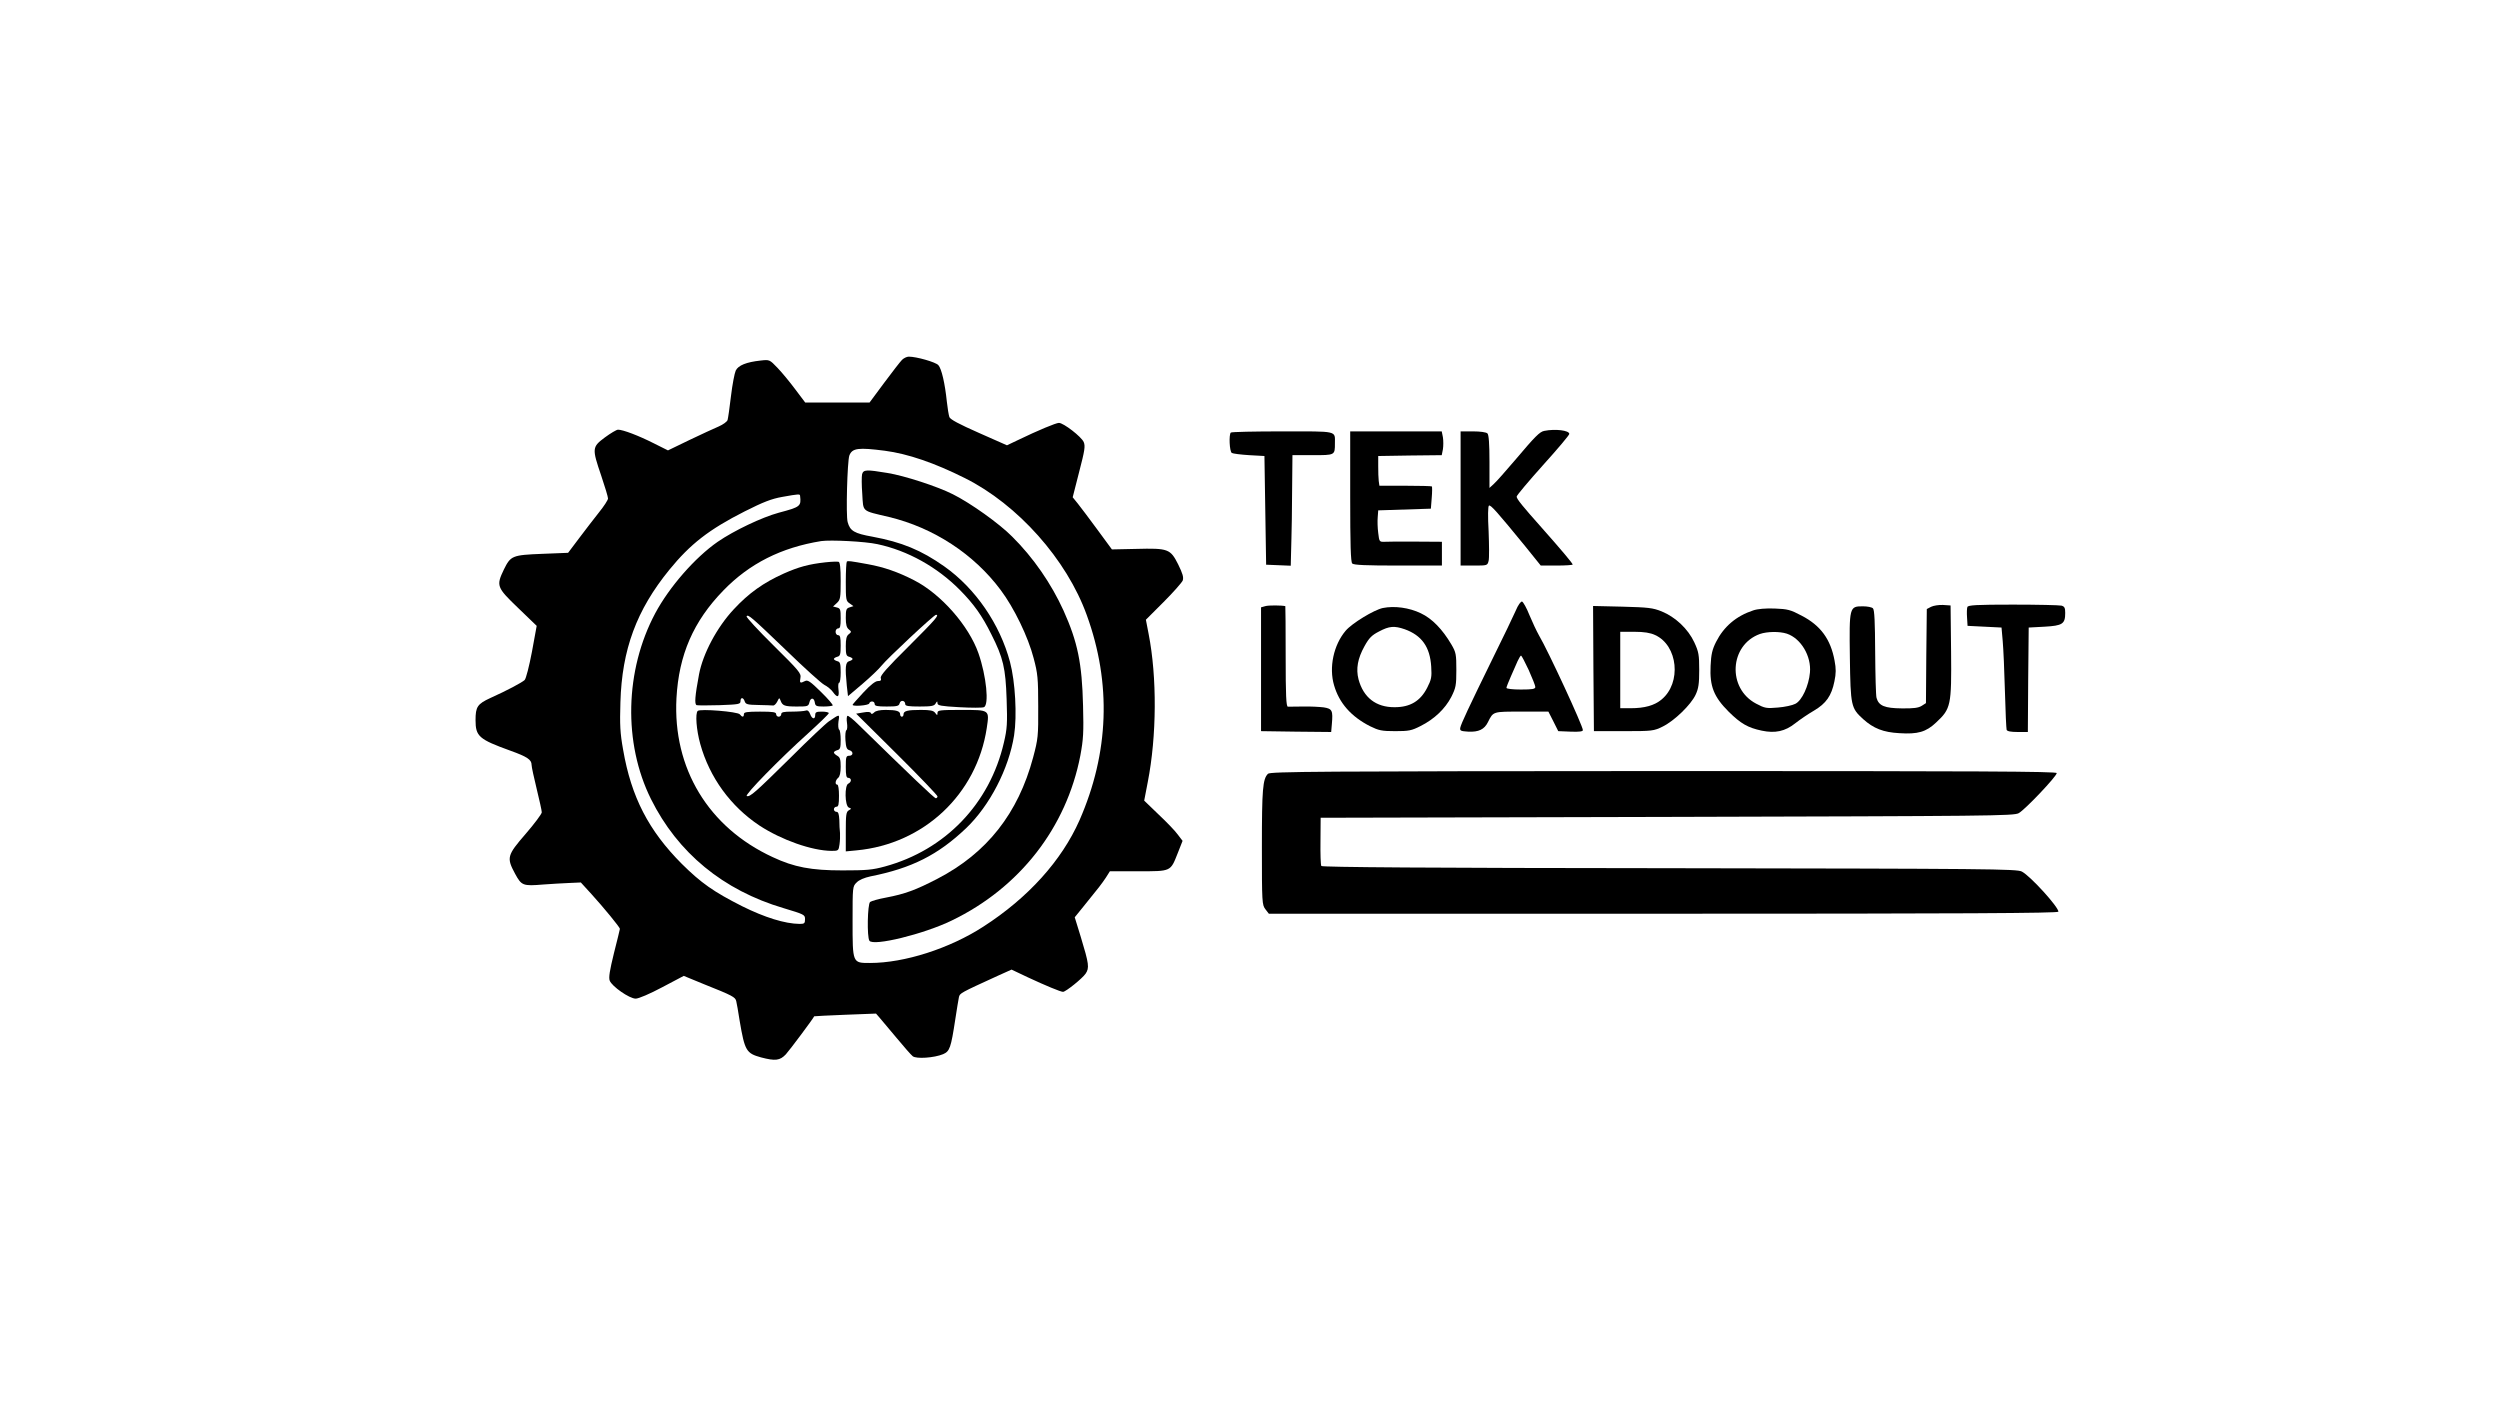
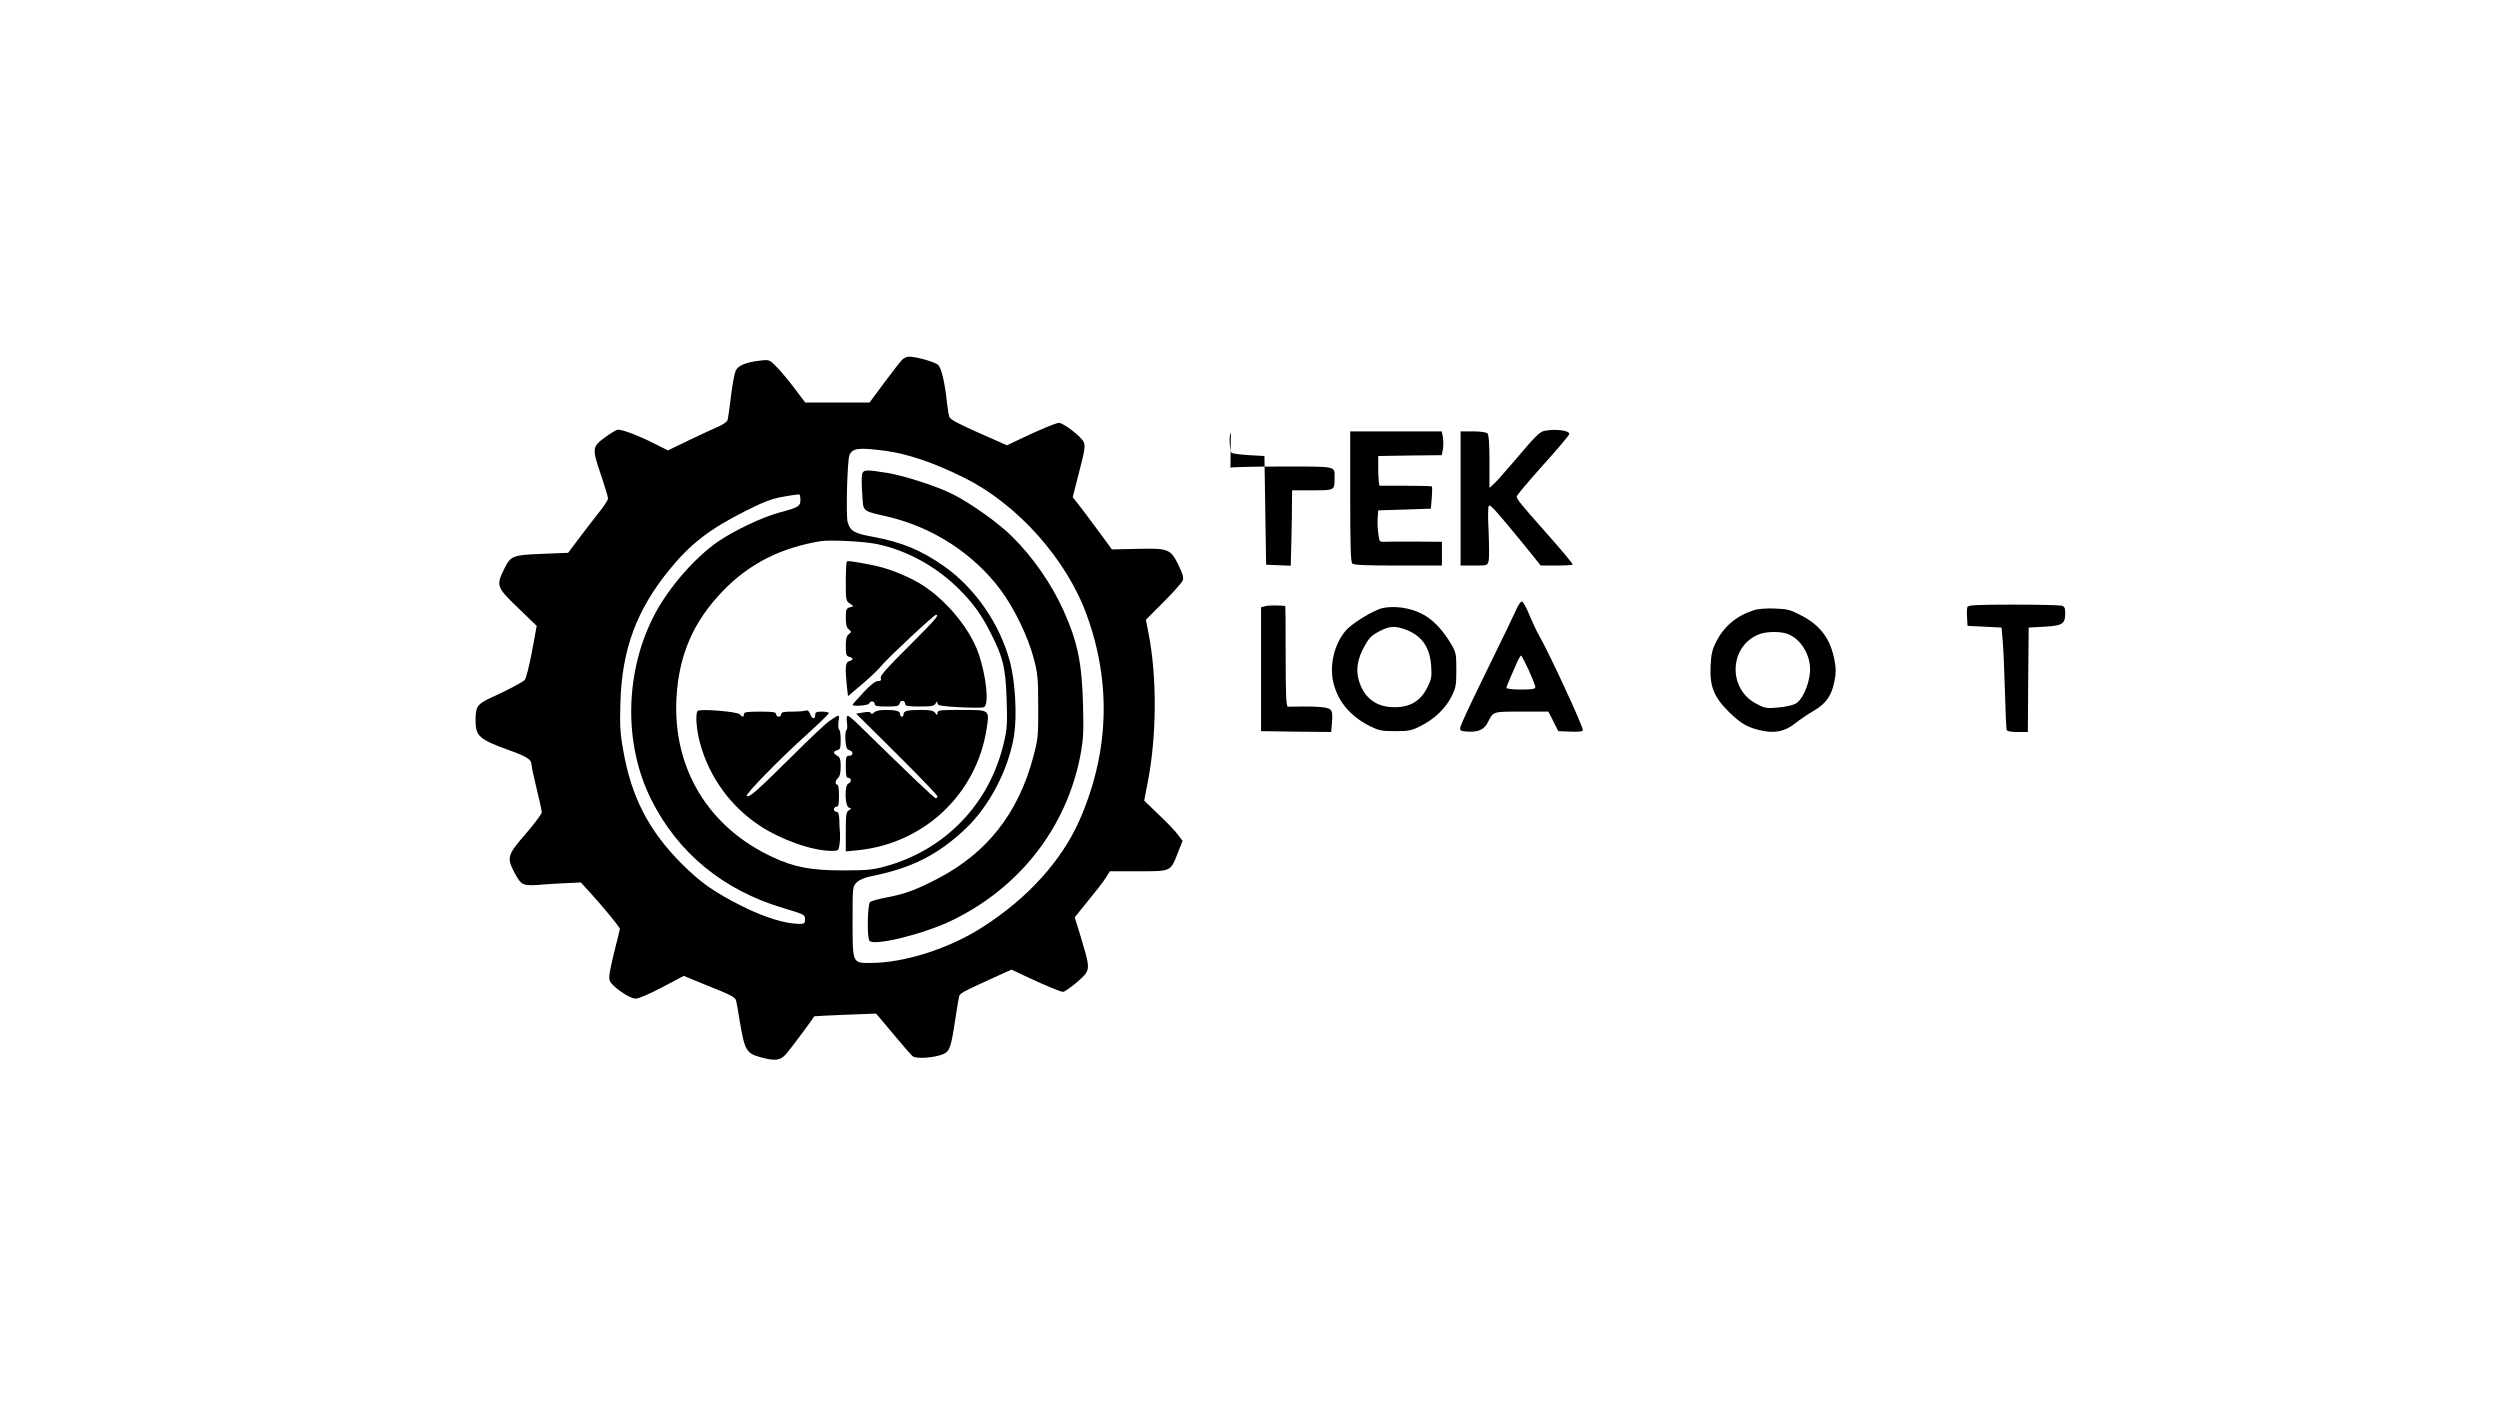
<svg xmlns="http://www.w3.org/2000/svg" data-bbox="280 210 936 413.983" viewBox="0 0 1472 832" height="1109.333" width="1962.667" data-type="shape">
  <g>
    <path d="M531.1 211.9c-1.1 1.1-5.8 7.2-10.5 13.5L512 237h-37.9l-5.8-7.7c-3.2-4.3-7.9-10-10.5-12.7-4.7-4.9-4.7-4.9-10-4.3-8.3.9-13.1 2.8-14.6 5.9-.7 1.5-2 8.3-2.8 15-.8 6.8-1.7 13.1-2 14.1s-2.7 2.7-5.2 3.8c-2.6 1.1-10.4 4.7-17.3 8l-12.6 6.1-8.4-4.2c-8.9-4.5-18.1-8-21-8-.9 0-4.4 2.1-7.8 4.6-7.5 5.6-7.6 6.4-2.1 22.5 2.2 6.5 4 12.5 4 13.4s-2.4 4.6-5.4 8.3c-2.9 3.7-8.2 10.5-11.7 15.2l-6.4 8.5-15.2.6c-17.7.7-18.6 1.1-22.6 9.2-4.6 9.6-4.3 10.5 8.3 22.6l11 10.6-2.8 15.3c-1.6 8.4-3.5 15.9-4.3 16.6-1.6 1.5-10.4 6.2-20.2 10.6-7.6 3.5-8.7 5.2-8.7 13 0 9.6 2 11.3 20.5 18 10 3.6 12.5 5.3 12.5 8.4 0 1.2 1.4 7.5 3 14.1s3 12.8 3 13.8c0 .9-4.3 6.7-9.5 12.7-11 12.7-11.3 14-6.2 23.5 3.8 7 4.6 7.3 16.6 6.3 4.7-.3 11.6-.8 15.3-.9l6.8-.3 6.3 6.9c7.1 7.8 16.7 19.5 16.7 20.4 0 .3-1.6 6.8-3.5 14.3-2.5 10.2-3.2 14.4-2.5 16.2 1.3 3.4 11.6 10.6 15.3 10.6 1.7 0 8.3-2.8 15.6-6.7l12.7-6.7 11.9 4.9c16.8 6.7 18.5 7.6 19 10 .3 1.1 1.2 6.3 2 11.5 3 17.7 3.9 19.2 12.6 21.6 8.4 2.2 11.1 1.9 14.6-1.8 2.2-2.4 16.1-21 16.7-22.4.1-.1 8.3-.5 18.2-.9l18.2-.7 2 2.3c1.1 1.3 5.6 6.7 10 11.9 4.3 5.2 8.6 10.1 9.6 10.9 2 1.7 12.6 1 17.9-1.2 3.9-1.7 4.6-3.6 7.2-20.7.9-5.8 1.8-11.5 2.1-12.8.5-2.4.7-2.5 23-12.7l8-3.6 9.7 4.6c10.3 4.8 19.2 8.5 20.6 8.5 1.6 0 11.4-7.9 13.3-10.7 2.3-3.4 2-5.7-2.8-21.5l-3.6-11.7 5.1-6.3c9.3-11.4 10.7-13.3 13.2-17l2.4-3.8h16.8c19.5 0 18.8.3 23.2-10.8l2.8-7.1-2.9-3.8c-1.5-2.1-6.6-7.4-11.3-11.8l-8.4-8.1 2.1-10.9c5.3-27.1 5.5-61.8.5-87.3l-1.6-8.3 10.4-10.4c5.7-5.7 10.8-11.5 11.3-12.7.6-1.9 0-4-2.7-9.5-4.6-9.1-5.8-9.6-24.8-9.1l-14.2.3-8.6-11.7c-4.7-6.4-9.9-13.3-11.5-15.3l-3-3.7 3.8-14.9c3.3-12.7 3.7-15.2 2.7-17.6-1.3-3.1-11.9-11.3-14.6-11.3-1.7 0-12.1 4.3-24.3 10.2l-6.3 3-16.5-7.3c-11.8-5.2-16.8-7.9-17.4-9.3-.4-1.2-1.1-5.3-1.5-9.1-1.1-10.7-3.1-19.4-5-21.5-1.6-1.8-12.9-5-17.4-5-1.2 0-3 .9-4 1.9M521 265.4c13.6 1.8 29.1 7.1 47.1 16.1 31.1 15.5 60 47.9 71.8 80.7 14.6 40.2 13.1 81.1-4.3 120.8-10.5 23.7-30.2 45.6-56.6 62.6-19.9 12.9-46.5 21.4-66.7 21.4-10.4 0-10.3.3-10.3-24.8 0-20 0-20.3 2.4-22.6 1.4-1.5 4.5-2.8 8.2-3.6 24.2-4.8 39.7-12.6 56.3-28.4 13.9-13.3 25.1-35 28.2-54.6 1.8-11.6.7-31.6-2.4-43.2-5.9-22.3-20.4-43.4-38.7-56.3-13.6-9.6-25.1-14.3-42.3-17.5-10.7-1.9-13.2-3.4-14.6-8.6-1.1-3.8-.2-35.8 1-39.2 1.7-4.4 5.3-4.8 20.9-2.8M471.1 292c.7 6.1.2 6.5-12.6 9.9-9.9 2.7-26.3 10.5-35.9 17.1-13.4 9.3-28.5 26.6-36.8 42.1-17.9 33.6-18.9 76.4-2.5 109.4 15.7 31.6 42.5 53.7 78 64.2 12.3 3.7 12.7 3.9 12.7 6.5 0 2.5-.4 2.8-3.2 2.8-8.7-.1-20.5-3.8-33.8-10.4-16.8-8.5-24.1-13.6-35.6-25-19.5-19.6-29.7-39.3-34.5-67.1-1.8-10-2-14.7-1.6-28 .9-31.1 9.5-54.3 28.8-78 12.4-15.2 23.3-23.7 44.4-34.4 10.9-5.5 15.8-7.4 22-8.5 10.1-1.8 10.5-1.8 10.6-.6m45.5 28.4c17.9 3.8 35.2 13.5 48.5 26.9 8.3 8.4 13.1 15.1 18.6 26.2 7 13.8 8.4 19.9 9 38.2.5 14.3.3 17.4-1.6 25.5-8.3 36-34.5 63.3-70.1 73-7.3 2-10.8 2.3-25 2.3-18.4 0-28.4-1.9-41-7.8-37.9-17.5-58.9-52.3-56.7-93.6 1.4-25.6 10-45.3 27.6-63.4 15.4-15.9 34.1-25.3 57.6-29.1 5.5-.8 25.9.2 33.1 1.8" />
    <path d="M507.6 279.2c-.3 1.3-.3 6.5.1 11.6.7 10.9-.7 9.7 15.7 13.6 26.3 6.3 50.1 21.9 65.8 43 7.9 10.5 16.2 27.7 19.4 40.1 2.4 9 2.7 11.8 2.7 28.5.1 17.5-.1 19.1-3 30-8.8 32.9-27.2 56.3-56.3 71.4-12.7 6.6-19.2 9-30.3 11.1-4.4.8-8.6 2-9.4 2.6-1.5 1.3-1.9 20.5-.4 22.8 2.2 3.4 32.1-3.9 48.5-11.9 40-19.3 67.5-54.7 75.7-97.1 1.8-9.7 2-13.7 1.6-29.3-.6-25.2-3.2-37.6-11.5-56.1-7.2-15.8-17.7-31.1-30.2-43.5-7.6-7.7-24.4-19.7-35-25-9.1-4.6-28.5-10.9-38.4-12.5-12.6-2.1-14.2-2-15 .7" />
-     <path d="M486 331.1c-9.9 1.1-15.7 2.7-24.5 6.6-12 5.4-20.6 11.5-29.5 21.1-9.9 10.6-18.1 26.1-20.4 38.2-2.4 12.9-2.8 17.7-1.4 18.2.7.2 6.8.2 13.6 0 11.2-.4 12.2-.6 12.2-2.3 0-2.5 1.7-2.4 2.5.1.6 1.7 1.6 2 8.1 2.1 4.1.1 7.9.2 8.6.3s1.8-1 2.5-2.4c1.1-2.3 1.2-2.3 1.9-.5 1.1 3 2.3 3.5 9.6 3.5 6.4 0 6.8-.1 7.4-2.5.7-3 2.8-2.8 3.2.3.3 1.9 1 2.2 5.1 2.2 2.6 0 5-.3 5.4-.6.3-.4-2.8-4-6.9-8-6.3-6.2-7.8-7.2-9.4-6.4-2.9 1.5-3.3 1.2-2.7-1.9.5-2.6-.7-4.1-15.9-19.1-9-8.9-16.1-16.6-15.8-17.1.8-1.4 2.7.2 23.4 20.1 10.5 10.2 20.6 19.3 22.3 20.2 1.8.9 4.1 2.8 5.1 4.2 2.7 3.8 3.9 3.2 3.3-1.4-.3-2.2-.1-4 .4-4s.9-2.7.9-6.1c0-5.2-.3-6.2-2-6.6-1.1-.3-2-.9-2-1.3s.9-1 2-1.3c1.7-.4 2-1.4 2-6.6 0-4.8-.3-6.1-1.5-6.1-.8 0-1.5-.9-1.5-2s.7-2 1.5-2c1.2 0 1.5-1.3 1.5-5.9 0-5.2-.2-5.9-2.2-6.4l-2.3-.6 2.3-2.1c2-1.9 2.2-3 2.2-12.9 0-7.8-.4-11-1.2-11.3-.7-.2-4.2-.1-7.8.3" />
    <path d="M498.6 330.7c-.3.4-.6 5.7-.6 11.8 0 10.5.1 11.4 2.3 12.8l2.2 1.6-2.2.7c-2 .6-2.3 1.3-2.3 6.2 0 4 .5 5.8 1.8 6.8 1.6 1.3 1.6 1.5 0 2.8-1.4 1-1.8 2.8-1.8 7.1 0 4.8.3 5.8 2 6.2 1.1.3 2 .9 2 1.3s-.9 1-2 1.3c-2.2.6-2.5 3.5-1.4 14.5l.7 6.1 8.6-7.3c4.7-4 9.7-8.8 11.1-10.6 3.1-4 30.9-30 32.1-30 2.2 0-.2 2.7-16.1 18.6-12.7 12.6-16.9 17.3-16.4 18.6.4 1.4 0 1.8-1.7 1.8-1.5 0-4.4 2.3-8.5 6.7-3.5 3.8-6.4 7-6.4 7.3 0 1.1 9.4.4 9.8-.8.5-1.7 3.2-1.5 3.2.3 0 1.2 1.5 1.5 7.1 1.5 6.2 0 7.2-.3 7.6-1.9.6-2.2 3.3-1.7 3.3.5 0 1.1 1.9 1.4 8.5 1.4 6.9 0 8.6-.3 9.4-1.8.9-1.5 1-1.5 1.1-.1 0 1.3 2 1.7 12.8 2.3 7.1.4 13.6.4 14.5 0 3.2-1.2 1.5-18.4-3.2-31.8-5.7-16.2-22-34.8-37.8-42.9-9.5-4.9-17.9-7.8-27.3-9.5-10.5-1.9-11.8-2.1-12.4-1.5" />
    <path d="M410.8 418.6c-1.5 1.5-.8 11.1 1.5 19.4 5.5 19.8 17.9 36.8 34.9 48.1 13 8.5 30.9 14.8 42.4 14.9 4 0 4.2-.1 4.7-3.8.3-2 .4-5.1.3-6.7-.2-1.7-.4-5.1-.4-7.8-.2-3.4-.6-4.7-1.7-4.7-.8 0-1.5-.7-1.5-1.5s.7-1.5 1.5-1.5c1.2 0 1.5-1.4 1.5-6.5 0-3.7-.4-6.5-1-6.5-1.5 0-1.2-2.6.5-4 1-.8 1.5-3.1 1.5-6.6 0-4.3-.4-5.5-2-6.4-1.1-.6-2-1.5-2-1.9 0-.5.9-1.1 2-1.4 1.7-.4 2-1.4 2-6 0-3.1-.4-5.8-.9-6.1s-.7-2.5-.4-4.8c.7-4.5.9-4.5-5.6-.1-1.9 1.3-12.1 10.9-22.5 21.3-20.9 20.6-24 23.4-25.9 22.7-1.5-.5 19.3-21.8 36.1-36.9 6.7-6.1 12.2-11.4 12.2-11.9s-1.8-.9-4-.9c-3.3 0-4 .3-4 2 0 2.8-1.9 2.5-3-.6-.7-1.8-1.5-2.4-2.6-2-.9.3-4.5.6-8 .6-5 0-6.4.3-6.4 1.5 0 .8-.7 1.5-1.5 1.5s-1.5-.7-1.5-1.5c0-1.2-1.7-1.5-9.5-1.5s-9.5.3-9.5 1.5c0 1.9-1 1.9-2.4.1-1.2-1.6-23.5-3.4-24.8-2" />
    <path d="M514.7 419.5c-1 1-1.7 1.1-1.9.4-.3-.8-1.8-.9-4.5-.4l-4.2.7 24 23.8c13.1 13 23.9 24.3 23.9 24.9s-.5 1.1-1 1.1c-.9 0-14.7-13.2-45.4-43.2-3.2-3.2-6.2-5.6-6.6-5.3-.5.3-.6 2.1-.3 4.1s.2 3.9-.3 4.3c-.6.3-.8 3-.6 6 .3 4.2.8 5.4 2.3 5.8 2.5.7 2.4 3.3-.1 3.3-1.8 0-2 .7-2 6.5 0 5.1.3 6.5 1.5 6.5.8 0 1.5.6 1.5 1.4s-.7 1.6-1.5 2c-2.3.9-2.1 13.1.3 14.1 1.6.6 1.6.7 0 1.6s-1.8 2.6-1.8 12.6v11.6l6.3-.6c39.6-3.7 70.8-33 76.7-72 1.6-10.9 1.9-10.7-15.1-10.7-12.6 0-13.9.2-13.9 1.7-.1 1.7-.1 1.7-1.4 0-1-1.3-2.8-1.7-8.4-1.7-7.9 0-10.2.6-10.2 2.6 0 .8-.4 1.4-1 1.4-.5 0-1-.6-1-1.4 0-1.9-2.2-2.6-8.5-2.6-3.4 0-5.9.5-6.8 1.5" />
    <path d="M909.3 253.7c-2.7.5-5.3 3.1-17.3 17.3-5.4 6.3-10.9 12.6-12.4 13.9l-2.6 2.4v-15.4c0-10.7-.4-15.9-1.2-16.7-.7-.7-4.2-1.2-8.5-1.2H860v79h7.9c7.8 0 7.9 0 8.6-2.8.4-1.5.3-9.3 0-17.3-.5-8.9-.4-14.9.2-15.2 1-.6 4.8 3.7 21.4 24l9.1 11.3h9.4c5.2 0 9.4-.3 9.4-.6 0-.7-7.1-9.1-18-21.4-11.5-12.9-15-17.2-15-18.6 0-.7 7-9 15.5-18.5 8.5-9.4 15.5-17.7 15.5-18.4 0-2.1-8.2-3.1-14.7-1.8" />
-     <path d="M724.7 254.7c-1.2 1.2-.8 11.1.6 12 .6.4 5.3 1 10.2 1.3l9 .5.5 32 .5 32 7.3.3 7.2.3.1-4.3c.1-2.4.2-7.7.3-11.8.2-4.1.3-16.8.4-28.3l.2-20.7h11.9c13.2 0 13.1.1 13.1-7 0-7.5 2.1-7-30.9-7-16.4 0-30.1.3-30.4.7" />
+     <path d="M724.7 254.7c-1.2 1.2-.8 11.1.6 12 .6.4 5.3 1 10.2 1.3l9 .5.5 32 .5 32 7.3.3 7.2.3.1-4.3c.1-2.4.2-7.7.3-11.8.2-4.1.3-16.8.4-28.3h11.9c13.2 0 13.1.1 13.1-7 0-7.5 2.1-7-30.9-7-16.4 0-30.1.3-30.4.7" />
    <path d="M795 292.3c0 28.5.3 38.6 1.2 39.5s8.3 1.2 27 1.2H849v-14l-15.2-.1c-8.4-.1-16.7 0-18.5.1-3.1.1-3.2 0-3.8-5.2-.4-2.9-.5-7.1-.3-9.3l.3-4 15.5-.5 15.5-.5.5-6.3c.3-3.5.3-6.5.1-6.8-.2-.2-7.3-.4-15.7-.4h-15.2l-.4-2.8c-.2-1.5-.3-5.4-.3-8.7v-6l18.7-.3 18.7-.2.7-3.5c.3-1.9.3-5.1 0-7l-.7-3.5H795z" />
    <path d="M892.4 359.7c-1.4 3.2-7.4 15.7-13.4 27.8-14.3 29.2-18.7 38.6-19.2 41-.3 1.8.3 2 4.7 2.3 6.1.3 9.5-1.3 11.6-5.6 3.2-6.4 2.8-6.2 19.9-6.2h15.7l2.9 5.7 2.9 5.8 7.3.3c5.1.2 7.2-.1 7.2-.9 0-2.5-20.4-46.6-25.9-55.9-1.4-2.5-3.9-7.8-5.6-11.9-1.6-4.1-3.6-7.6-4.3-7.9-.7-.2-2.3 1.9-3.8 5.5m7.7 34.8c2.1 4.7 3.9 9.2 3.9 10 0 1.2-1.7 1.5-8.5 1.5-4.8 0-8.5-.4-8.5-1 0-.5 1.2-3.5 2.6-6.7s3.2-7.3 4-9.1c.8-1.7 1.7-3.2 2-3.2s2.3 3.8 4.5 8.5" />
    <path d="m745 356.9-2.5.7v72.9l20.6.3 20.7.2.4-4.7c.7-8 .2-9-4.8-9.8-2.4-.3-7.9-.6-12.2-.5-4.2.1-8.3.1-8.9.1-1-.1-1.3-6.7-1.3-29.6 0-16.2-.1-29.5-.2-29.6-2-.5-9.9-.6-11.8 0" />
-     <path d="m1137 357.3-2.5 1.3-.3 27.7-.2 27.7-2.5 1.6c-1.9 1.2-4.8 1.6-11.7 1.5-10.1-.1-13.6-1.5-14.9-6.2-.4-1.3-.7-13.4-.8-27-.1-17.6-.4-24.8-1.3-25.7-.7-.7-3.3-1.2-6-1.2-7.9 0-8 .4-7.6 30.2.4 28.6.7 29.7 7.8 36.2 6.1 5.5 11.9 7.8 21.4 8.3 10.8.7 15.7-.7 21.6-6.3 8.7-8.1 9.1-10 8.8-41.6l-.3-27.3-4.5-.3c-2.5-.1-5.6.4-7 1.1" />
    <path d="M1158.4 357.4c-.3.7-.4 3.5-.2 6.2l.3 4.9 10 .5 10 .5.7 8c.4 4.4 1 17.7 1.3 29.5s.8 22.1 1 22.7c.3.9 2.5 1.3 6.5 1.3h6l.2-30.8.3-30.7 9.3-.5c10.6-.6 12.2-1.6 12.2-8.1 0-3-.4-3.8-2.2-4.3-1.3-.3-14.1-.6-28.6-.6-21.4 0-26.4.3-26.8 1.4" />
    <path d="M814.2 358c-5.2 1.1-18.2 9-21.9 13.4-7.1 8.4-9.9 21.6-6.8 32.1 3 10.4 10 18.4 21.2 24.1 5.1 2.5 6.8 2.9 14.8 2.9s9.6-.3 14.9-3c8.2-4.1 14.5-10.2 18.1-17.1 2.7-5.4 3-6.8 3-15.9 0-9.2-.2-10.4-2.9-15-5.3-9-11.4-15.3-18-18.4-6.8-3.3-15.5-4.5-22.4-3.1m12.9 12.5c10 3.6 14.9 10.4 15.6 22 .4 6.2.1 7.6-2.4 12.5-4 7.8-10 11.4-19.1 11.4-11 .1-18.4-5.7-21.3-16.4-1.6-6.2-.5-12.3 3.5-19.5 2.7-4.9 4.3-6.5 8.6-8.7 6-3.2 9-3.4 15.1-1.3" />
-     <path d="m938.2 393.7.3 36.8H956c17 0 17.7-.1 23-2.7 6.9-3.4 16.7-12.9 19.4-18.8 1.7-3.6 2.1-6.5 2.1-14.5 0-8.9-.3-10.7-2.9-16.3-3.6-7.8-11.1-14.9-19.2-18.2-5.2-2.1-7.9-2.4-23.2-2.8l-17.2-.4zm36.3-19.8c13.5 6.1 15.7 28.2 3.8 38-4.2 3.5-10 5.1-18.2 5.1H954v-45h8.3c5.8 0 9.4.6 12.2 1.9" />
    <path d="M1032.3 359.4q-15 4.95-21.9 18.6c-2.2 4.4-2.9 7.2-3.2 14-.6 12.1 1.9 18.3 10.7 27.1 7.1 7 11.3 9.4 19.4 11.1 7.9 1.7 13.8.4 19.7-4.3 2.8-2.2 7.8-5.6 11.1-7.5 7.1-4.2 10.3-8.7 12-17.2 1-4.7 1-7.5.1-12.2-2.3-12.6-8.2-20.7-19.4-26.5-6.6-3.5-8.2-3.9-15.8-4.2-5.3-.2-10.1.2-12.7 1.1m19.8 13.7c8.3 2.8 14.5 13.2 13.6 22.9-.7 7.8-4.7 16.5-8.6 18.4-1.7.9-6.3 1.9-10.3 2.2-6.7.6-7.7.4-12.8-2.3-17.1-9-15.7-34.5 2.2-41 4.3-1.5 11.6-1.6 15.9-.2" />
-     <path d="M746.6 455.6c-3.1 3-3.6 9-3.6 43 0 33 .1 34.2 2.1 36.8l2 2.6h232.5c175.1 0 232.4-.3 232.4-1.2 0-2.8-16.3-20.8-21.5-23.6-2.8-1.6-19.5-1.7-207.4-2-141.7-.1-204.7-.6-205.1-1.3-.4-.6-.6-7.2-.5-14.7l.1-13.7 204-.5c190.2-.5 204.1-.6 207-2.2 3.7-2 22.4-21.7 22.4-23.6 0-1-45.1-1.2-231.5-1.2-203.4.1-231.6.3-232.9 1.6" />
  </g>
</svg>